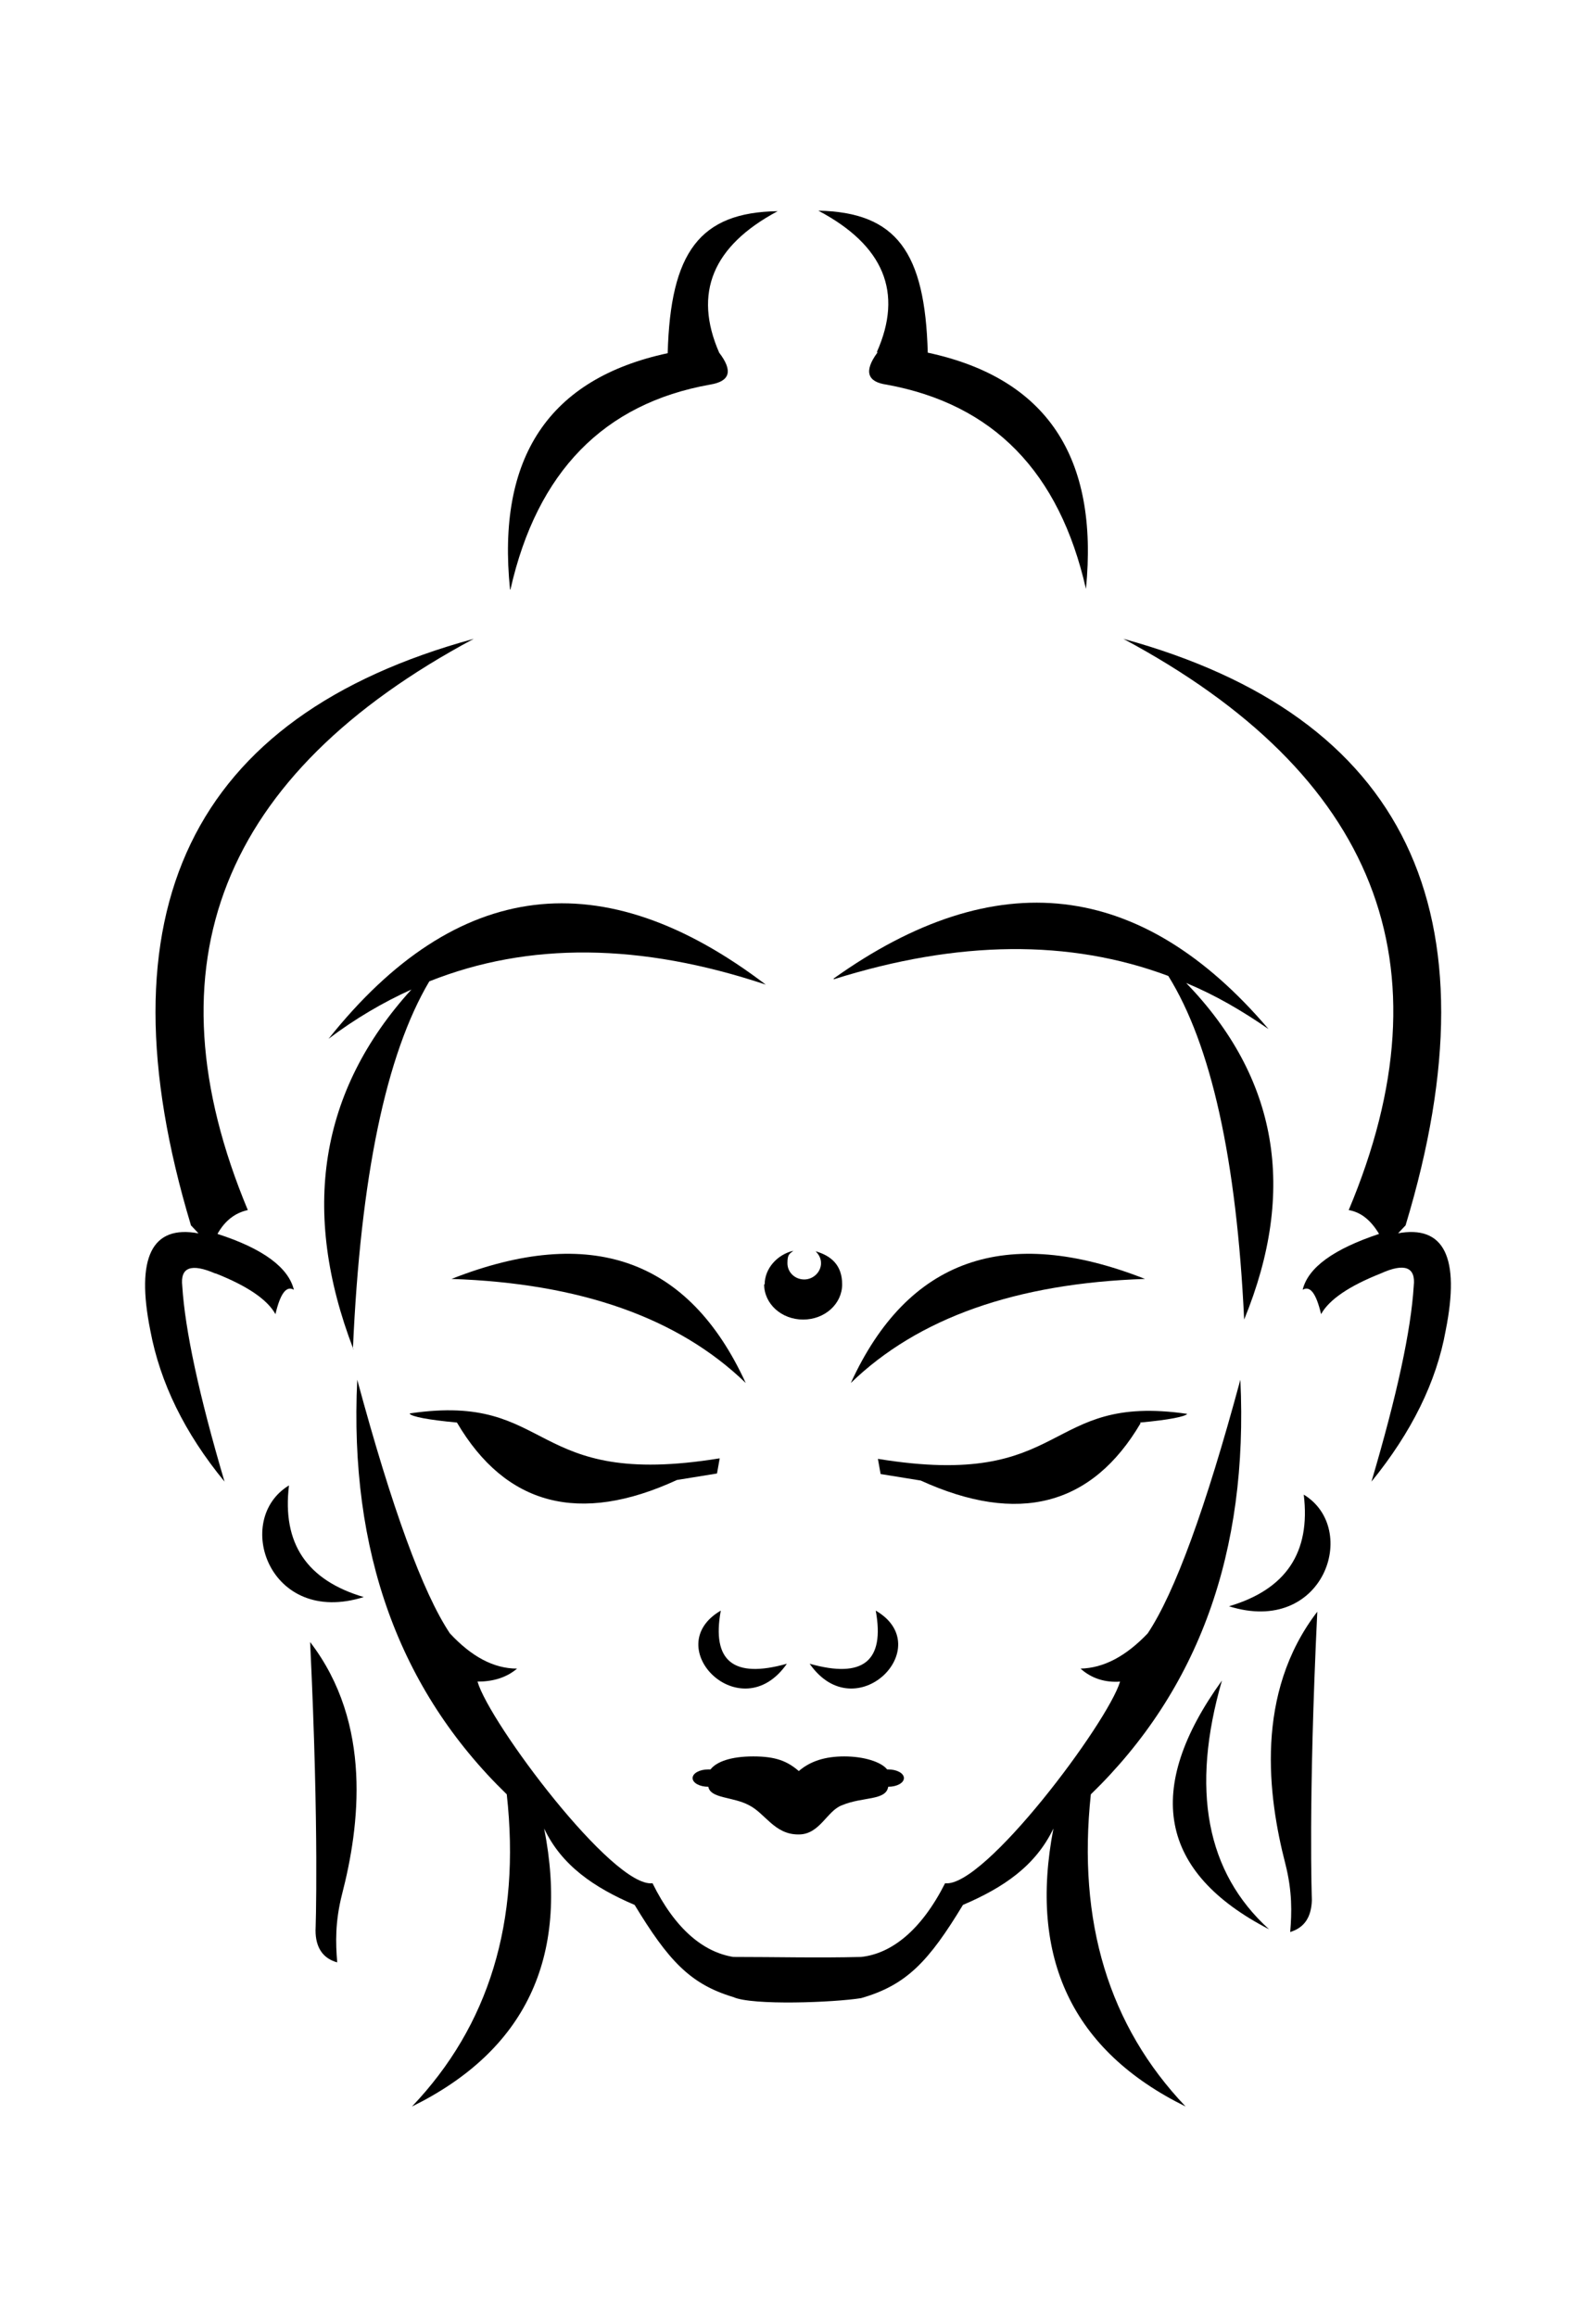
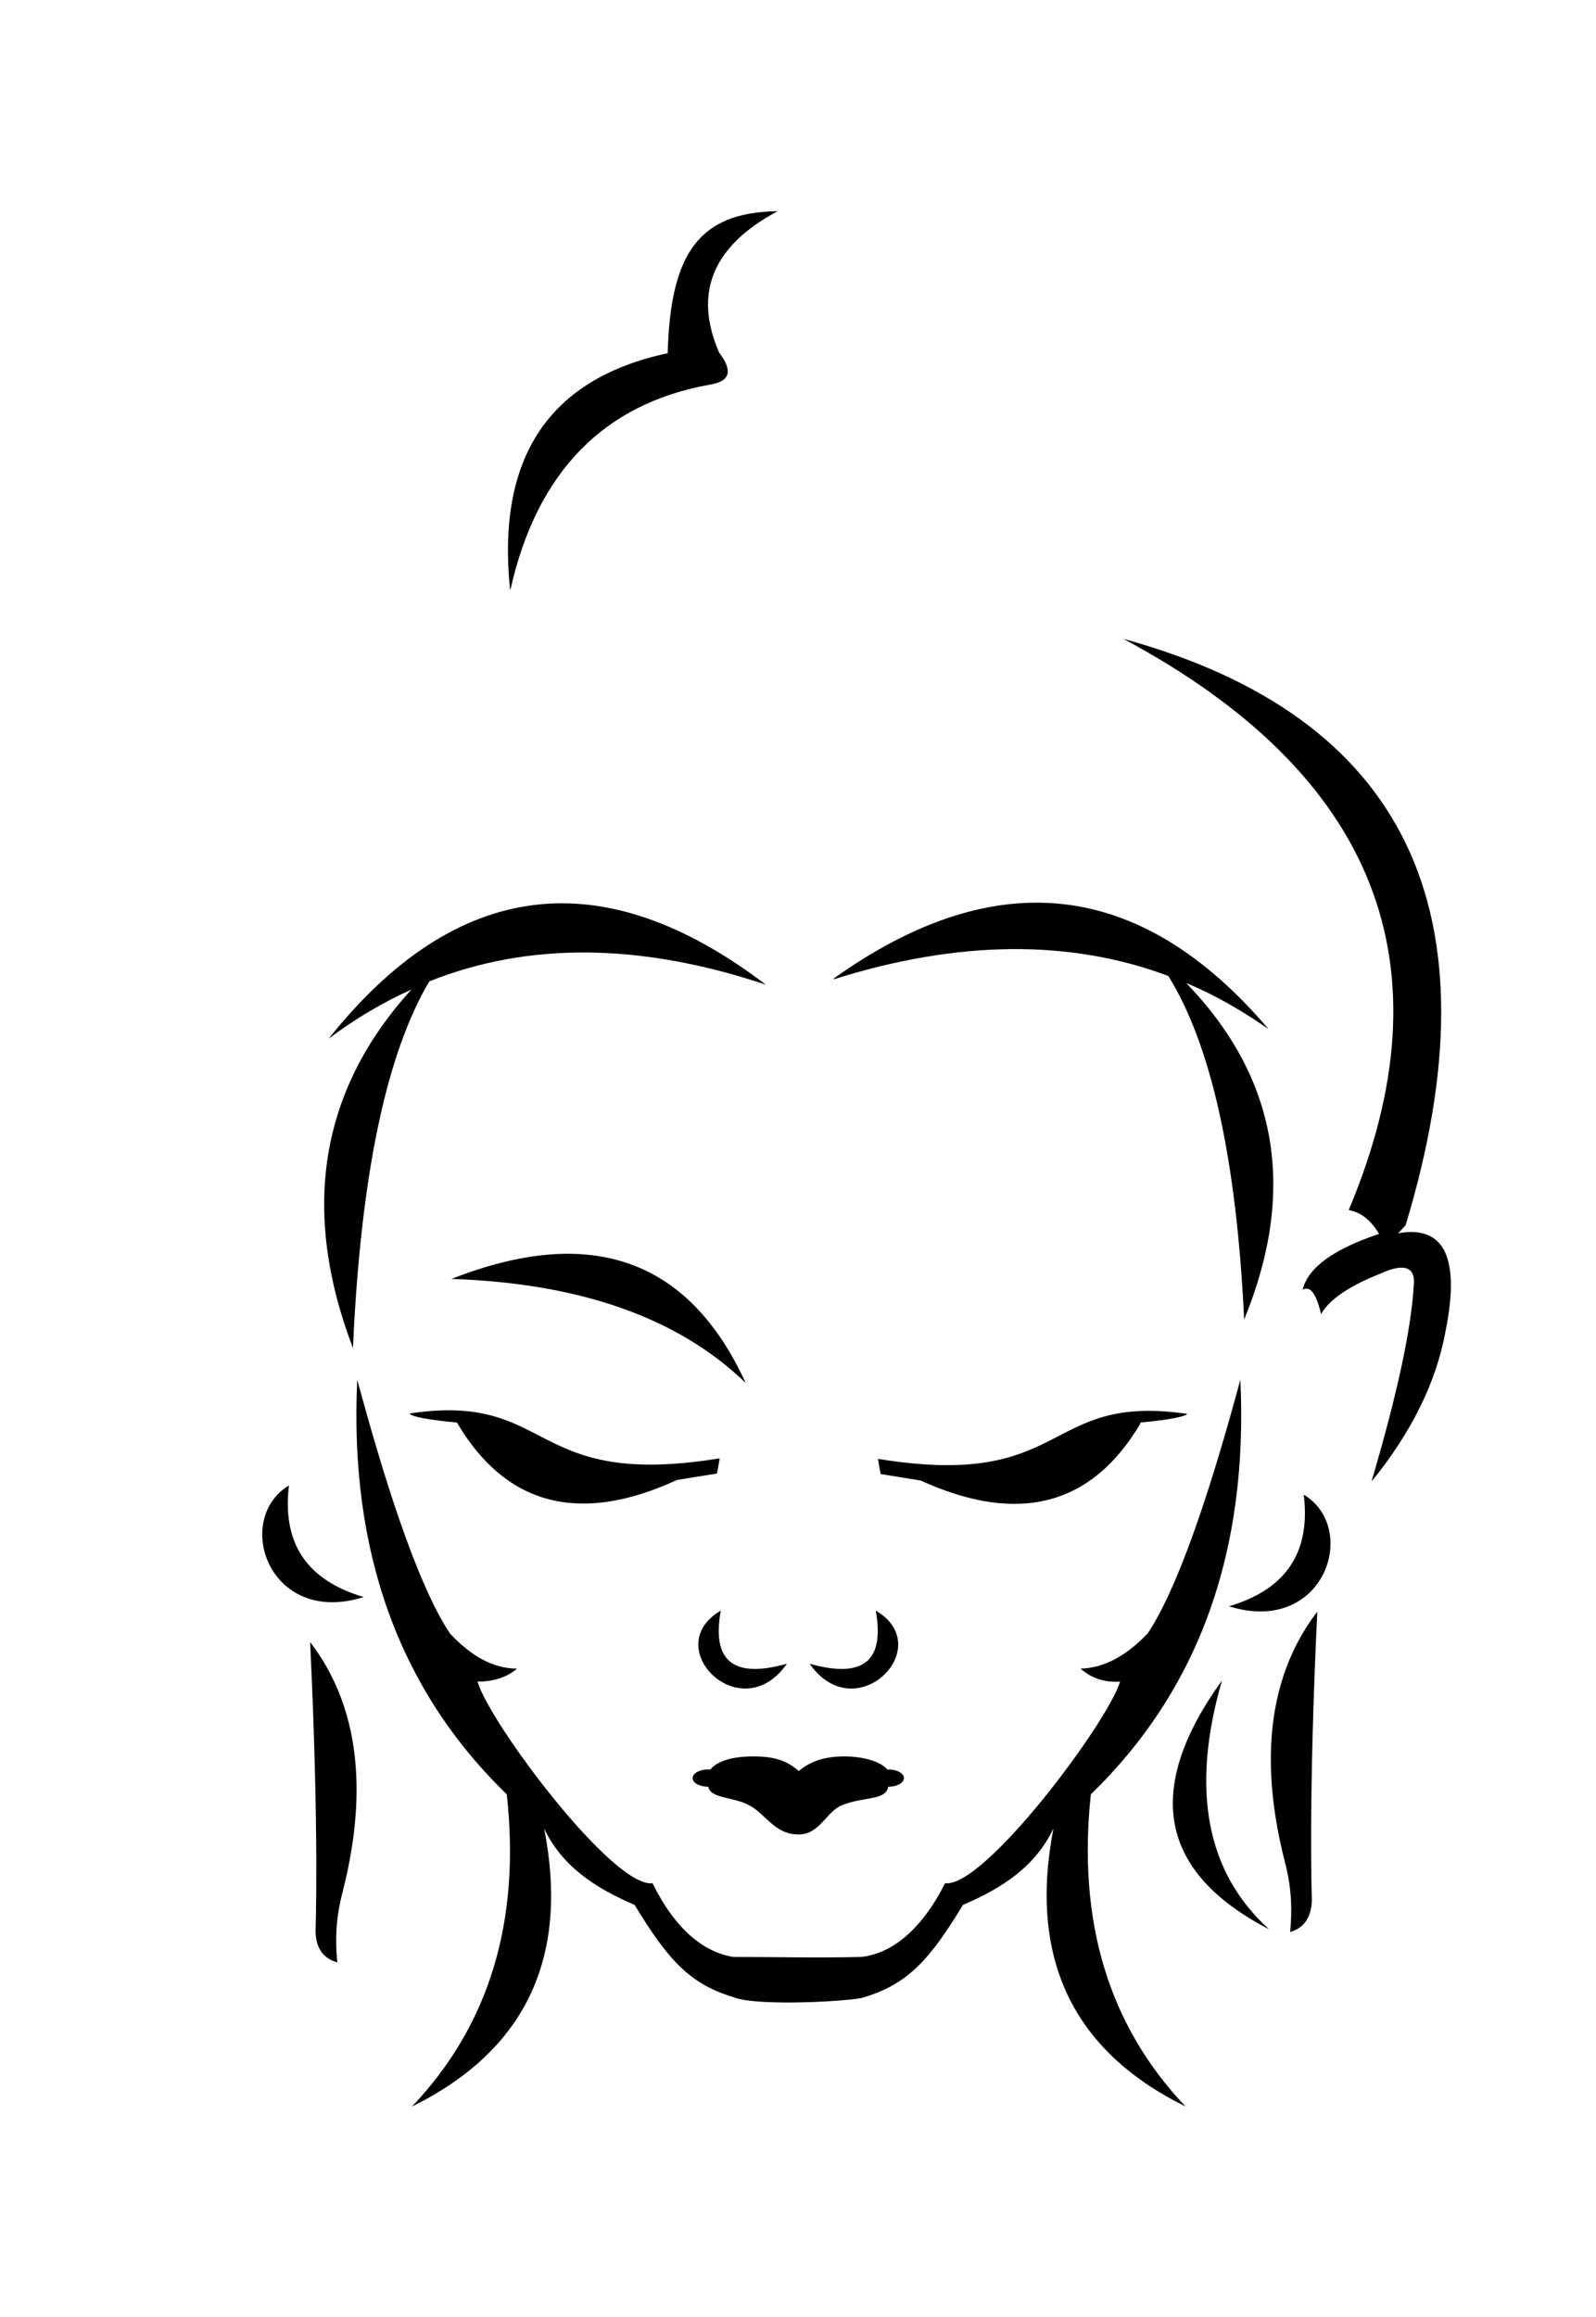
<svg xmlns="http://www.w3.org/2000/svg" version="1.1" id="Livello_1" x="0px" y="0px" viewBox="0 0 935.435 1357.614" style="enable-background:new 0 0 935.435 1357.614;" xml:space="preserve">
  <g id="Capa_1">
    <path d="M415.161,1046.844L415.161,1046.844c1.271,6.987,14.29,5.716,23.815,10.796c9.525,4.765,14.925,17.148,28.895,17.148h0.316   c12.383,0,16.512-13.974,25.402-17.148c12.067-5.08,25.722-2.542,26.993-10.796l0,0c5.08,0,9.209-2.222,9.209-5.08   c0-2.858-4.129-5.08-9.209-5.08c-5.08,0-0.636,0-0.636,0c-3.494-4.445-13.654-7.623-25.086-7.623s-20.006,2.858-26.673,8.574l0,0   c-6.667-5.716-13.339-8.574-26.673-8.574c-13.339,0-21.593,3.174-25.086,7.623h-1.271c-5.08,0-9.209,2.222-9.209,5.08   C405.947,1044.622,410.08,1046.844,415.161,1046.844L415.161,1046.844L415.161,1046.844z" />
    <path d="M240.193,828.372c1.271,1.587,10.481,3.494,27.628,5.08c28.58,48.585,71.765,60.017,128.924,33.66l23.499-3.809l1.587-8.89   c-113.047,18.419-96.535-38.74-181.319-26.357h-0.316v0.316H240.193z" />
-     <path d="M498.673,810.273c39.376-38.105,96.851-58.43,172.429-60.968C589.492,717.232,532.017,737.553,498.673,810.273z" />
    <path d="M668.244,833.453c17.148-1.587,26.357-3.494,27.628-5.08l0,0c-85.103-12.383-68.271,44.772-181.319,26.357l1.587,8.89   l23.499,3.809c57.159,26.037,100.344,14.925,128.924-33.66h-0.316v-0.316H668.244z" />
    <path d="M264.644,749.305c75.574,2.542,133.053,22.864,172.429,60.968C403.729,737.553,346.254,717.232,264.644,749.305z" />
    <path d="M474.542,974.76c26.993,38.74,75.258-9.845,38.74-31.118C518.679,973.173,505.98,983.654,474.542,974.76z" />
-     <path d="M514.234,206.616c-7.938,10.796-6.032,17.148,5.4,18.735c62.555,11.432,101.296,51.123,116.857,119.715l0,0   c7.623-77.481-23.179-123.524-92.722-138.449c-1.587-59.062-18.419-82.245-64.146-83.197c38.425,20.321,49.857,47.95,34.296,82.881   h0.316V206.616z" />
    <path d="M488.832,573.702c72.716-22.864,138.133-23.499,195.924-1.907c25.086,40.327,40.011,107.331,44.456,201.324   c31.118-75.894,19.686-141.627-33.976-197.195c16.832,6.987,32.709,16.197,48.265,26.993   c-74.623-87.641-159.726-97.486-254.99-29.531l0,0L488.832,573.702z" />
    <path d="M461.204,974.76c-31.438,8.89-44.141-1.587-38.74-31.118C385.945,964.919,434.211,1013.5,461.204,974.76z" />
-     <path d="M743.822,603.233L743.822,603.233z" />
    <path d="M206.849,790.268c4.445-100.66,19.37-172.429,44.772-215.298c58.111-23.179,123.844-22.544,197.195,1.907   c-95.58-72.716-181.319-62.24-256.261,31.753l0,0c15.561-11.748,31.753-21.277,48.585-28.895   c-53.981,59.382-65.098,129.875-33.976,210.849l0,0L206.849,790.268z" />
-     <path d="M447.869,752.479c0,11.432,10.161,20.641,22.864,20.641s22.864-9.209,22.864-20.641c0-11.432-6.667-16.828-15.561-19.37   c1.907,1.907,3.174,4.129,3.174,6.987c0,5.08-4.445,9.525-9.845,9.525c-5.4,0-9.845-4.129-9.845-9.525   c0-5.396,1.271-5.4,3.494-7.303c-9.525,2.222-16.828,10.481-16.828,19.686H447.869L447.869,752.479z" />
    <path d="M716.194,984.605c-46.043,63.826-36.834,112.412,27.628,145.752C706.984,1097.017,697.775,1048.431,716.194,984.605   L716.194,984.605z" />
    <path d="M753.347,1091.936c4.129,16.197,3.809,28.58,2.858,40.011l0,0c8.258-2.542,12.383-8.574,12.703-18.735   c0,0-2.222-56.524,3.174-168.935C735.248,992.227,743.186,1052.56,753.347,1091.936L753.347,1091.936z" />
    <path d="M764.143,875.687c4.129,33.976-10.481,55.572-43.821,65.413C775.891,958.567,797.168,895.692,764.143,875.687z" />
    <path d="M819.396,722.628c4.445-4.765,6.032-6.352,4.445-4.765c55.572-183.541,0-298.175-165.442-343.587   c148.294,79.387,192.435,191.164,132.098,334.693c7.303,1.271,13.019,6.032,17.783,13.97l0,0   c-26.673,8.89-41.598,19.686-44.772,32.709c4.445-2.542,7.938,2.222,10.796,14.29c4.765-8.574,16.512-16.512,34.931-23.815   c13.97-6.352,20.641-3.809,19.37,7.303c-1.587,26.037-9.845,64.146-24.77,114.634c23.499-28.895,38.105-58.43,43.505-88.597   c8.574-42.869-0.951-61.92-28.26-56.839l0,0L819.396,722.628z" />
    <path d="M639.349,1051.289c63.191-61.288,92.406-141.943,87.641-242.923c-20.321,75.258-38.425,124.795-54.301,148.61   c-12.703,13.339-25.722,20.321-39.376,20.641c6.352,5.716,14.29,8.258,23.179,7.623c-7.303,24.135-79.703,120.986-102.567,118.128   c-13.97,27.628-31.438,41.283-49.221,43.185c-25.086,0.636-49.857,0-74.943,0c-17.463-2.858-33.976-16.197-47.314-43.185   c-23.179,2.858-95.58-93.993-102.567-118.128c8.89,0,16.828-2.222,23.179-7.623c-13.654,0-26.673-6.987-39.376-20.641   c-15.877-23.815-33.976-73.352-54.301-148.61c-4.765,100.66,24.451,181.638,87.641,242.923   c8.258,74.623-10.481,135.591-55.572,182.905c66.369-32.709,92.406-87.006,77.481-162.9c10.161,21.593,29.215,34.611,53.03,44.772   c19.686,32.389,32.389,46.363,57.795,53.981l0,0c11.116,5.08,59.382,3.174,74.943,0.636c26.673-7.623,39.692-21.593,59.697-54.617   c23.815-10.161,42.549-22.864,53.03-44.772c-14.605,75.894,11.116,130.195,77.481,162.9   C649.825,1186.88,631.41,1125.912,639.349,1051.289L639.349,1051.289z" />
    <path d="M477.716,733.108L477.716,733.108L477.716,733.108z" />
    <path d="M299.255,345.065c15.561-68.591,54.617-108.603,116.857-119.715c11.748-1.907,13.654-7.938,5.4-18.735   c-15.241-34.931-3.809-62.555,34.296-82.881c-45.727,0.636-62.875,24.135-64.462,83.197   c-69.542,14.925-100.344,60.968-92.406,138.449h0.316C299.255,345.381,299.255,345.065,299.255,345.065z" />
-     <path d="M126.511,746.127c18.419,7.303,30.166,15.241,34.931,23.815c2.858-12.067,6.352-16.832,10.796-14.29   c-3.174-13.019-18.099-24.135-44.772-32.709l0,0c4.445-7.938,10.481-12.383,17.783-13.974   C85.232,565.12,129.373,453.664,277.667,374.276c-166.078,45.408-221.01,160.042-165.758,343.587c-1.587-1.587,0,0,4.445,4.765   c-27.308-5.08-36.834,13.974-28.26,56.839c5.716,30.486,20.006,60.017,43.505,88.597c-14.925-50.488-23.179-88.912-24.77-114.634   c-1.271-11.116,5.4-13.339,19.37-7.303l0,0H126.511z" />
    <path d="M184.941,1130.992c0,10.161,4.445,16.512,12.703,18.735l0,0c-0.951-11.432-1.271-23.815,2.858-40.011   c10.161-39.376,18.099-99.709-18.735-147.659C187.163,1074.469,184.941,1130.992,184.941,1130.992L184.941,1130.992z" />
    <path d="M169.38,870.286c-33.024,20.006-11.748,82.881,43.821,65.413C179.856,925.859,165.251,904.266,169.38,870.286   L169.38,870.286z" />
  </g>
</svg>